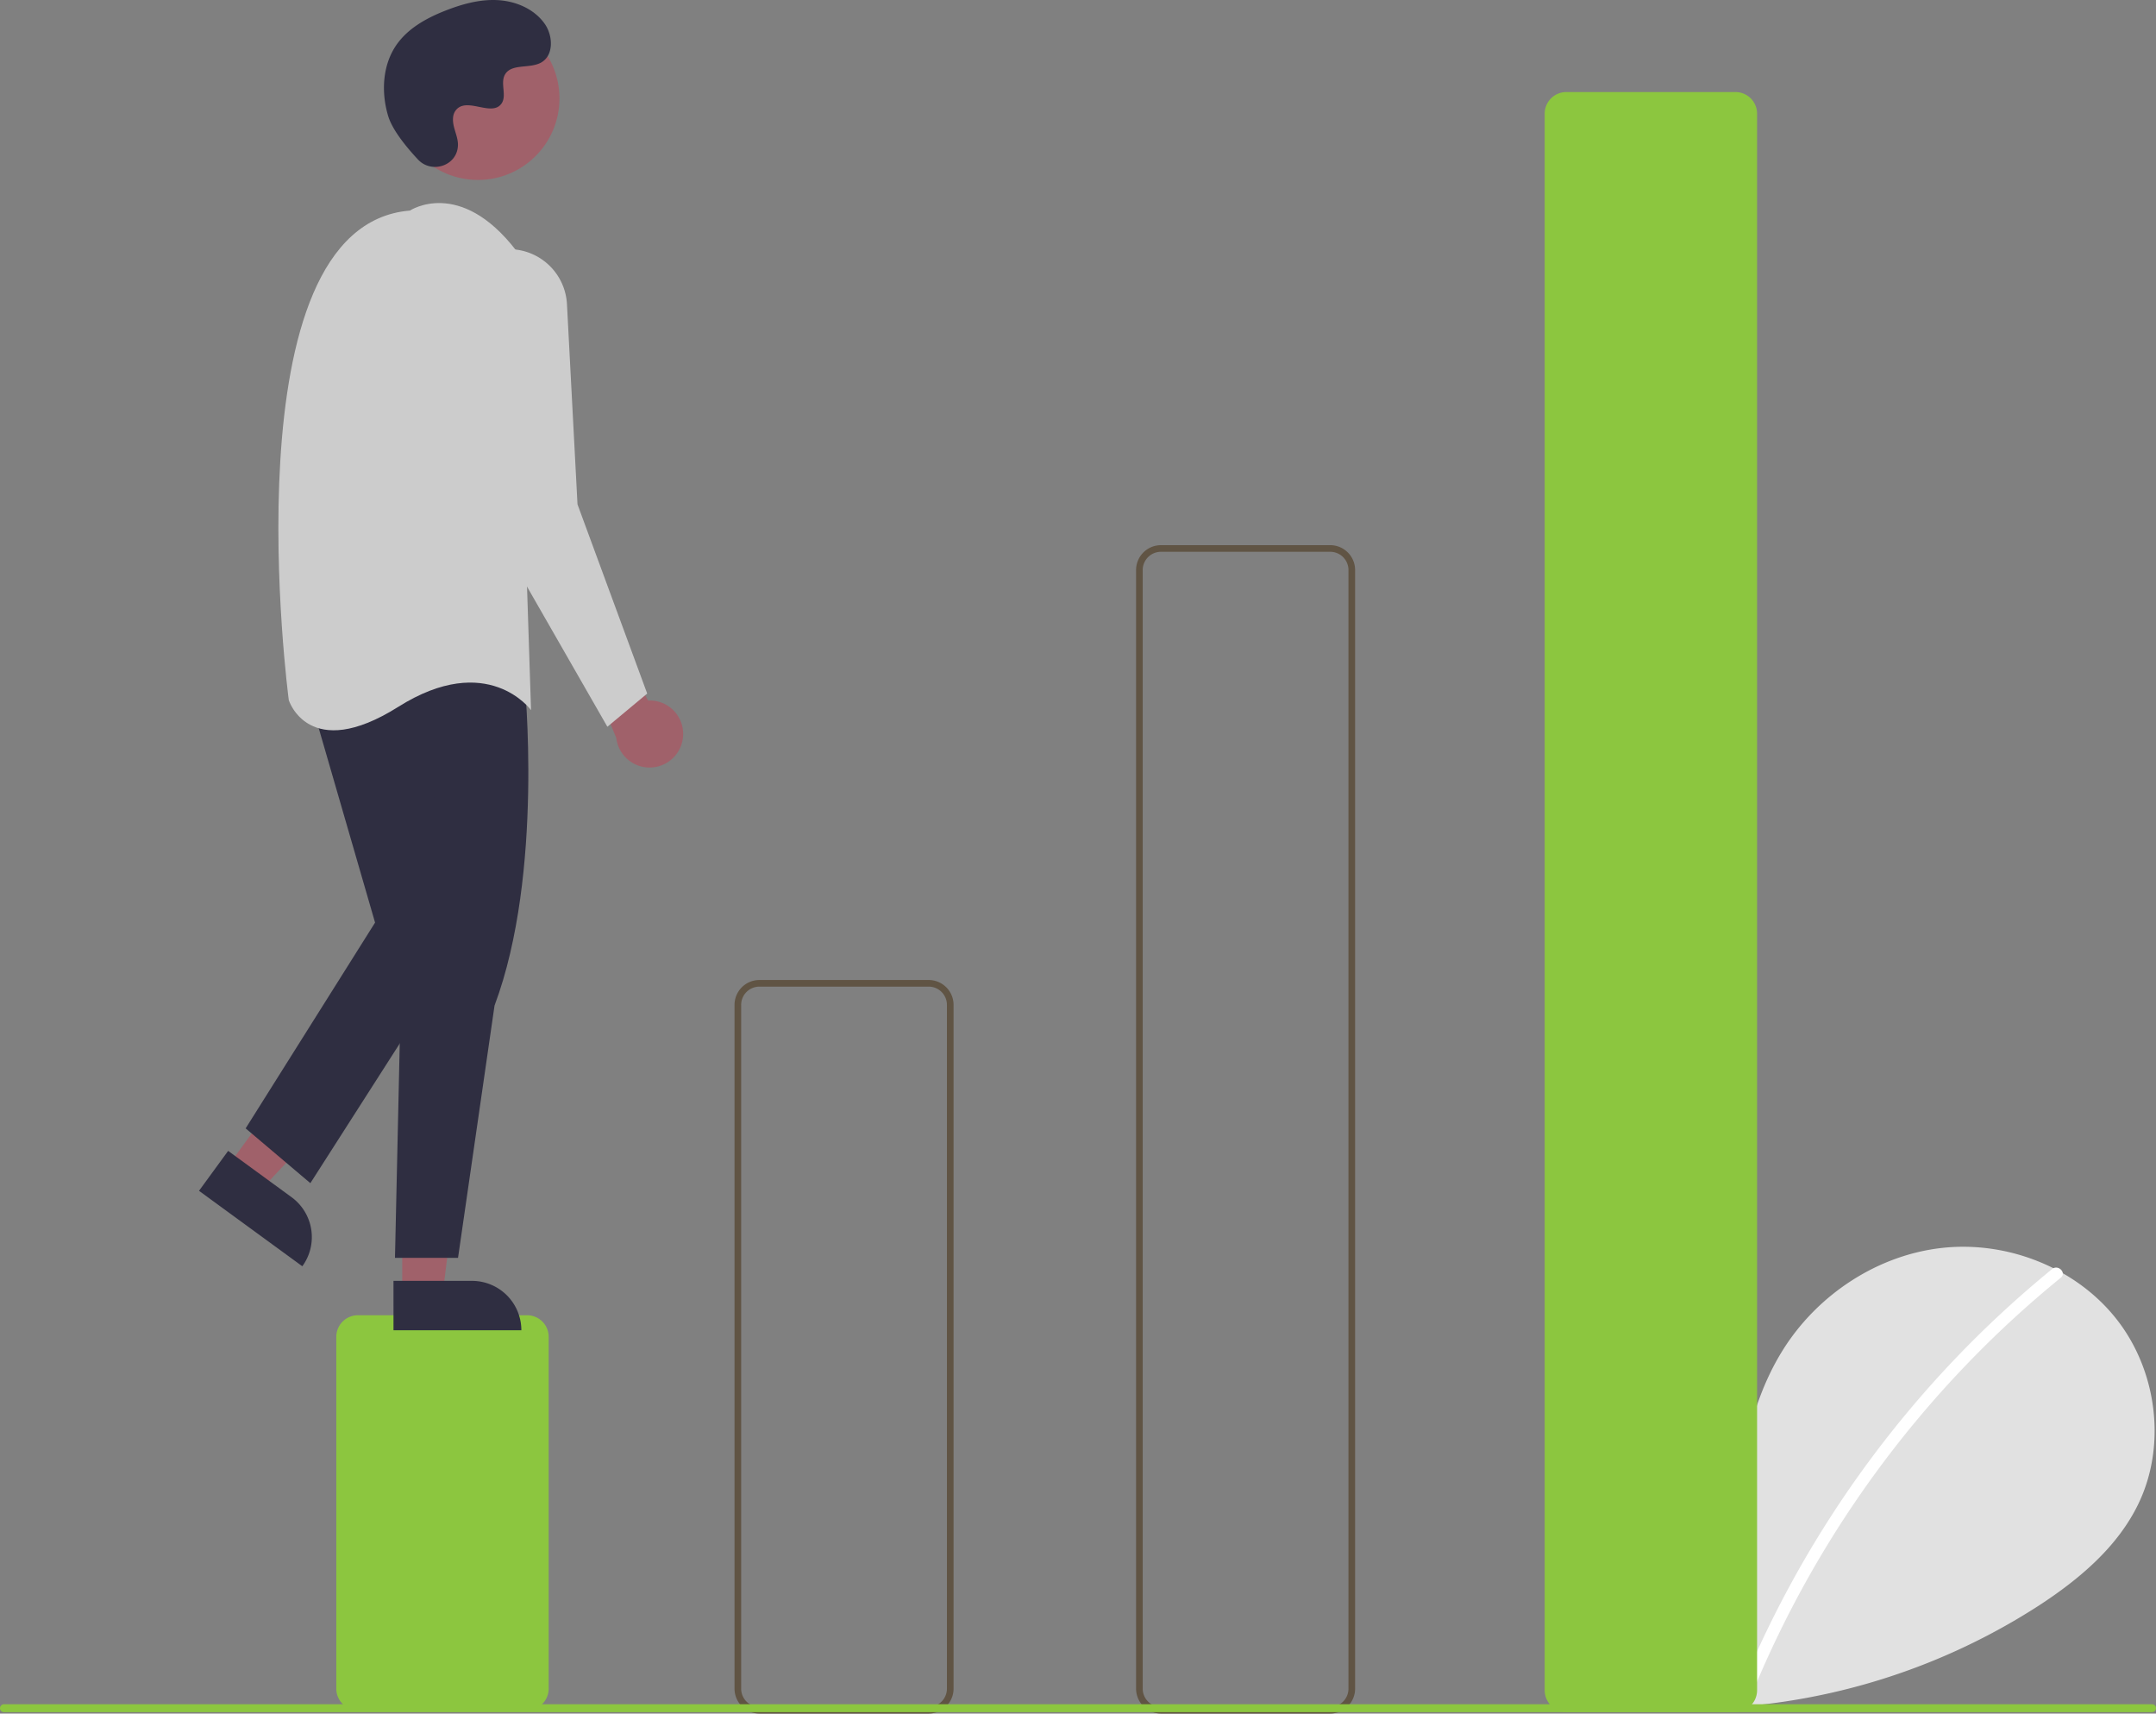
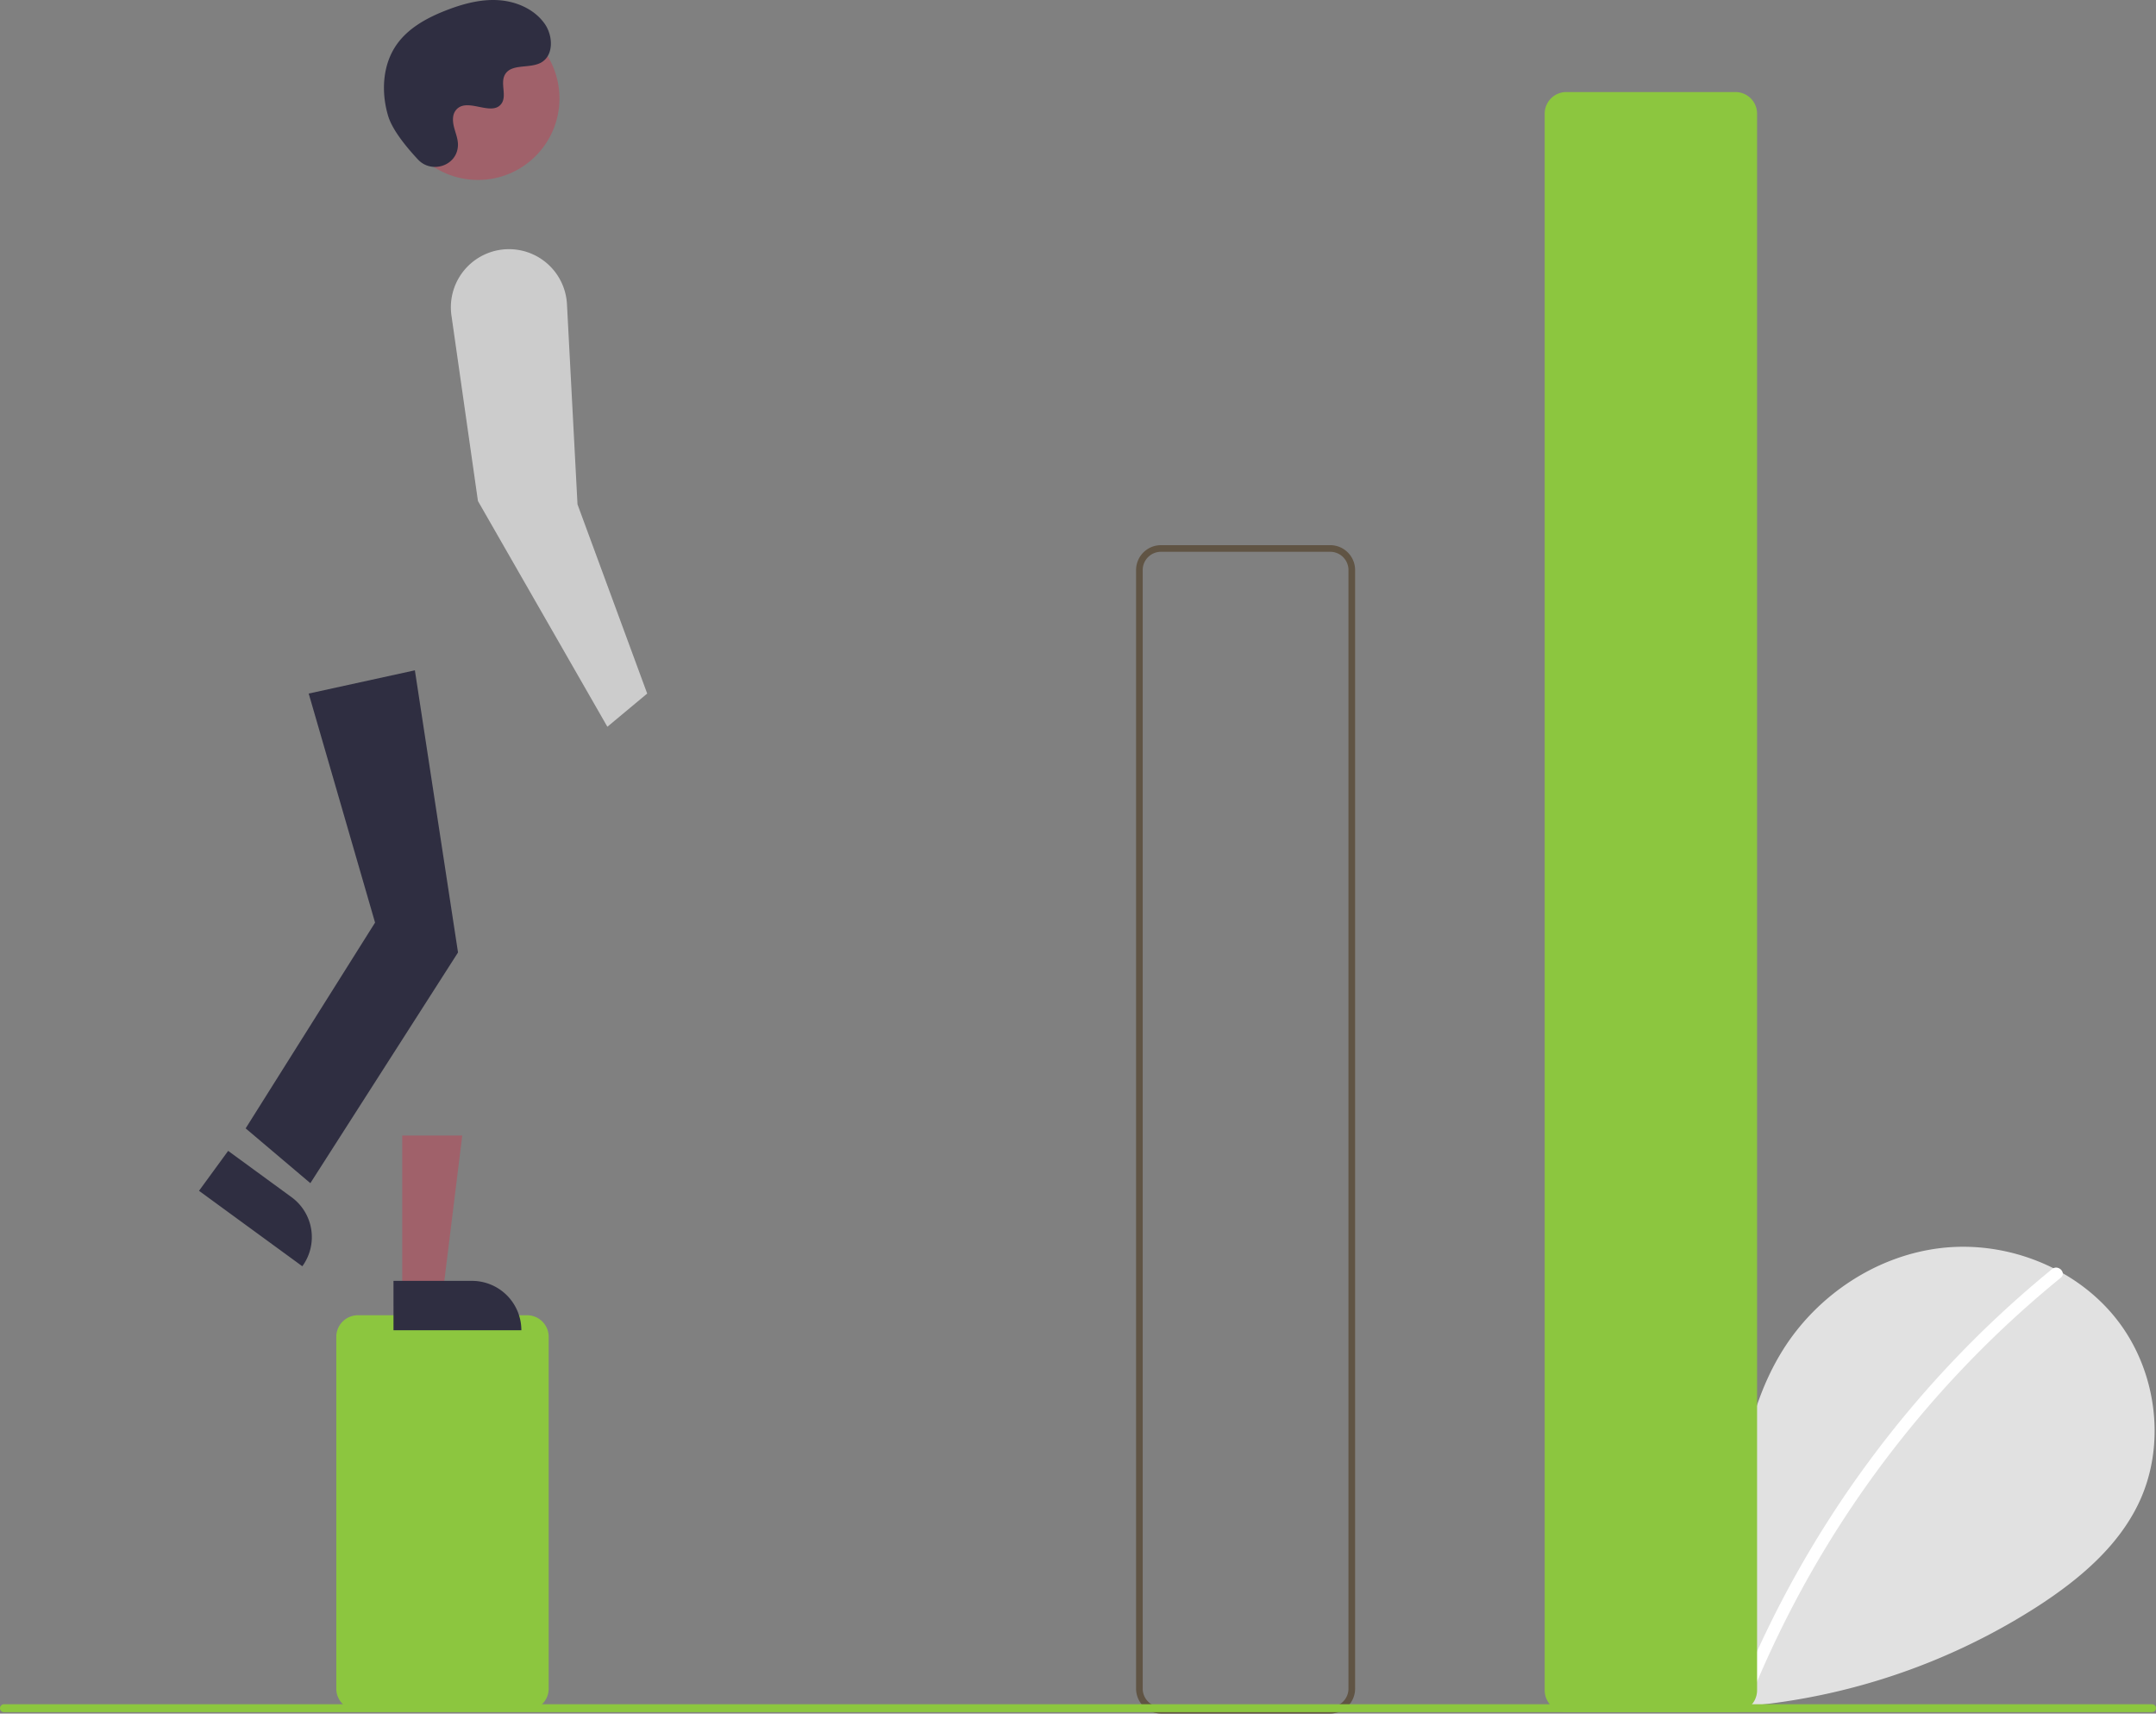
<svg xmlns="http://www.w3.org/2000/svg" width="565.239" height="449.139" viewBox="0 0 565.239 449.139">
  <rect x="0" y="0" width="565.239" height="449.139" fill="#808080" stroke="none" />
  <g id="Sua_evolução_será_rápida_e_constante_" data-name="Sua evolução será rápida e constante!" transform="translate(0 0)">
    <path id="Path_1118" data-name="Path 1118" d="M758.074,684.443c-7.824-6.611-12.576-17.055-11.33-27.221s8.965-19.513,18.978-21.672,21.427,3.817,24.468,13.6c1.674-18.858,3.6-38.505,13.628-54.564,9.078-14.541,24.8-24.946,41.843-26.807s34.983,5.169,45.61,18.619,13.23,33,5.786,48.446c-5.483,11.375-15.585,19.841-26.17,26.729a168.9,168.9,0,0,1-115.516,25.271" transform="translate(-336.426 -240.699)" fill="#e1e1e1" />
    <path id="Path_1119" data-name="Path 1119" d="M881.271,574.151a278.693,278.693,0,0,0-81.887,110.728c-.781,1.914,2.327,2.747,3.1.854a275.59,275.59,0,0,1,81.061-109.309c1.6-1.307-.681-3.569-2.273-2.273Z" transform="translate(-343.277 -241.516)" fill="#fff" />
    <path id="Path_1120" data-name="Path 1120" d="M426.527,691.65H382.155a5.662,5.662,0,0,1-5.655-5.655V593.771a5.662,5.662,0,0,1,5.655-5.655h44.372a5.662,5.662,0,0,1,5.655,5.655v92.224a5.662,5.662,0,0,1-5.655,5.655Z" transform="translate(-288.333 -243.381)" fill="#8cc63f" />
-     <path id="Path_1121" data-name="Path 1121" d="M547.4,679.393H503.025a6.533,6.533,0,0,1-6.525-6.525V493.641a6.532,6.532,0,0,1,6.525-6.525H547.4a6.533,6.533,0,0,1,6.525,6.525V672.868A6.533,6.533,0,0,1,547.4,679.393ZM503.025,488.856a4.791,4.791,0,0,0-4.785,4.785V672.868a4.791,4.791,0,0,0,4.785,4.785H547.4a4.791,4.791,0,0,0,4.785-4.785V493.641a4.79,4.79,0,0,0-4.785-4.785Z" transform="translate(-303.929 -230.254)" fill="#605444" />
    <path id="Path_1122" data-name="Path 1122" d="M668.4,662.368H624.025a6.533,6.533,0,0,1-6.525-6.525v-293.2a6.533,6.533,0,0,1,6.525-6.525H668.4a6.533,6.533,0,0,1,6.525,6.525v293.2A6.533,6.533,0,0,1,668.4,662.368ZM624.025,357.856a4.791,4.791,0,0,0-4.785,4.785v293.2a4.791,4.791,0,0,0,4.785,4.785H668.4a4.791,4.791,0,0,0,4.785-4.785v-293.2a4.791,4.791,0,0,0-4.785-4.785Z" transform="translate(-319.655 -213.229)" fill="#605444" />
    <path id="Path_1123" data-name="Path 1123" d="M790.656,644.192H746.284a5.662,5.662,0,0,1-5.655-5.655V225.271a5.662,5.662,0,0,1,5.655-5.655h44.372a5.662,5.662,0,0,1,5.655,5.655V638.537a5.662,5.662,0,0,1-5.655,5.655Z" transform="translate(-335.657 -195.488)" fill="#8cc63f" />
-     <path id="Path_1124" data-name="Path 1124" d="M476.749,408.534a8.749,8.749,0,0,0-9.12-9.839l-15.467-28.37-3.48,12.181,10.6,26a8.8,8.8,0,0,0,17.47.028Z" transform="translate(-297.714 -215.075)" fill="#a0616a" />
-     <path id="Path_1125" data-name="Path 1125" d="M68.816,346.149l8.614,6.289L105.789,322.2,93.074,312.92Z" transform="translate(-8.944 -40.669)" fill="#a0616a" />
    <path id="Path_1126" data-name="Path 1126" d="M0,0H33.523V12.952H12.952A12.952,12.952,0,0,1,0,0H0Z" transform="matrix(-0.808, -0.59, 0.59, -0.808, 79.26, 331.897)" fill="#2f2e41" />
    <path id="Path_1127" data-name="Path 1127" d="M121.2,383.231h10.667l5.074-41.142H121.2Z" transform="translate(-15.752 -44.46)" fill="#a0616a" />
    <path id="Path_1128" data-name="Path 1128" d="M0,0H33.523V12.952H12.952A12.952,12.952,0,0,1,0,0H0Z" transform="translate(136.685 348.675) rotate(179.997)" fill="#2f2e41" />
-     <path id="Path_1129" data-name="Path 1129" d="M427.464,395.1s5.22,50.462-7.83,85.263l-9.57,66.123H393.533l1.74-78.3-6.09-69.6S401.363,367.261,427.464,395.1Z" transform="translate(-289.981 -216.797)" fill="#2f2e41" />
    <path id="Path_1130" data-name="Path 1130" d="M90.552,208.03l17.4,60.032L74.021,322,90.987,336.36,129.7,275.893l-11.31-73.953Z" transform="translate(-9.62 -26.245)" fill="#2f2e41" />
    <circle id="Ellipse_152" data-name="Ellipse 152" cx="21.369" cy="21.369" r="21.369" transform="translate(103.938 4.43)" fill="#a0616a" />
-     <path id="Path_1131" data-name="Path 1131" d="M393.531,255.03s13.051-8.7,27.841,10.44l3.915,120.5s-11.31-15.661-34.8-.87-28.711-1.74-28.711-1.74S345.245,258.945,393.531,255.03Z" transform="translate(-286.064 -199.835)" fill="#ccc" />
-     <path id="Path_1132" data-name="Path 1132" d="M427.075,266.972h0a15.231,15.231,0,0,1,14.388,14.408l2.761,52.453,18.271,49.592-10.44,8.7-33.931-59.162-6.947-48.629a15.231,15.231,0,0,1,15.9-17.362Z" transform="translate(-292.82 -201.64)" fill="#ccc" />
+     <path id="Path_1132" data-name="Path 1132" d="M427.075,266.972h0a15.231,15.231,0,0,1,14.388,14.408l2.761,52.453,18.271,49.592-10.44,8.7-33.931-59.162-6.947-48.629a15.231,15.231,0,0,1,15.9-17.362" transform="translate(-292.82 -201.64)" fill="#ccc" />
    <path id="Path_1133" data-name="Path 1133" d="M399.8,233.713c3.493,3.721,9.981,1.724,10.436-3.36a6.141,6.141,0,0,0-.008-1.186c-.235-2.252-1.536-4.3-1.224-6.674a3.5,3.5,0,0,1,.641-1.638c2.784-3.728,9.319,1.667,11.946-1.707,1.611-2.069-.283-5.327.954-7.64,1.632-3.052,6.464-1.547,9.5-3.218,3.372-1.86,3.17-7.034.951-10.18-2.707-3.838-7.453-5.886-12.14-6.181s-9.342.972-13.718,2.677c-4.972,1.938-9.9,4.615-12.962,8.987-3.721,5.317-4.079,12.464-2.218,18.681C393.088,226.054,396.951,230.674,399.8,233.713Z" transform="translate(-290.199 -191.884)" fill="#2f2e41" />
    <path id="Path_1134" data-name="Path 1134" d="M839.366,707.381H276.2a1.036,1.036,0,1,1,0-2.072H839.366a1.036,1.036,0,0,1,0,2.072Z" transform="translate(-275.162 -258.612)" fill="#8cc63f" />
  </g>
</svg>